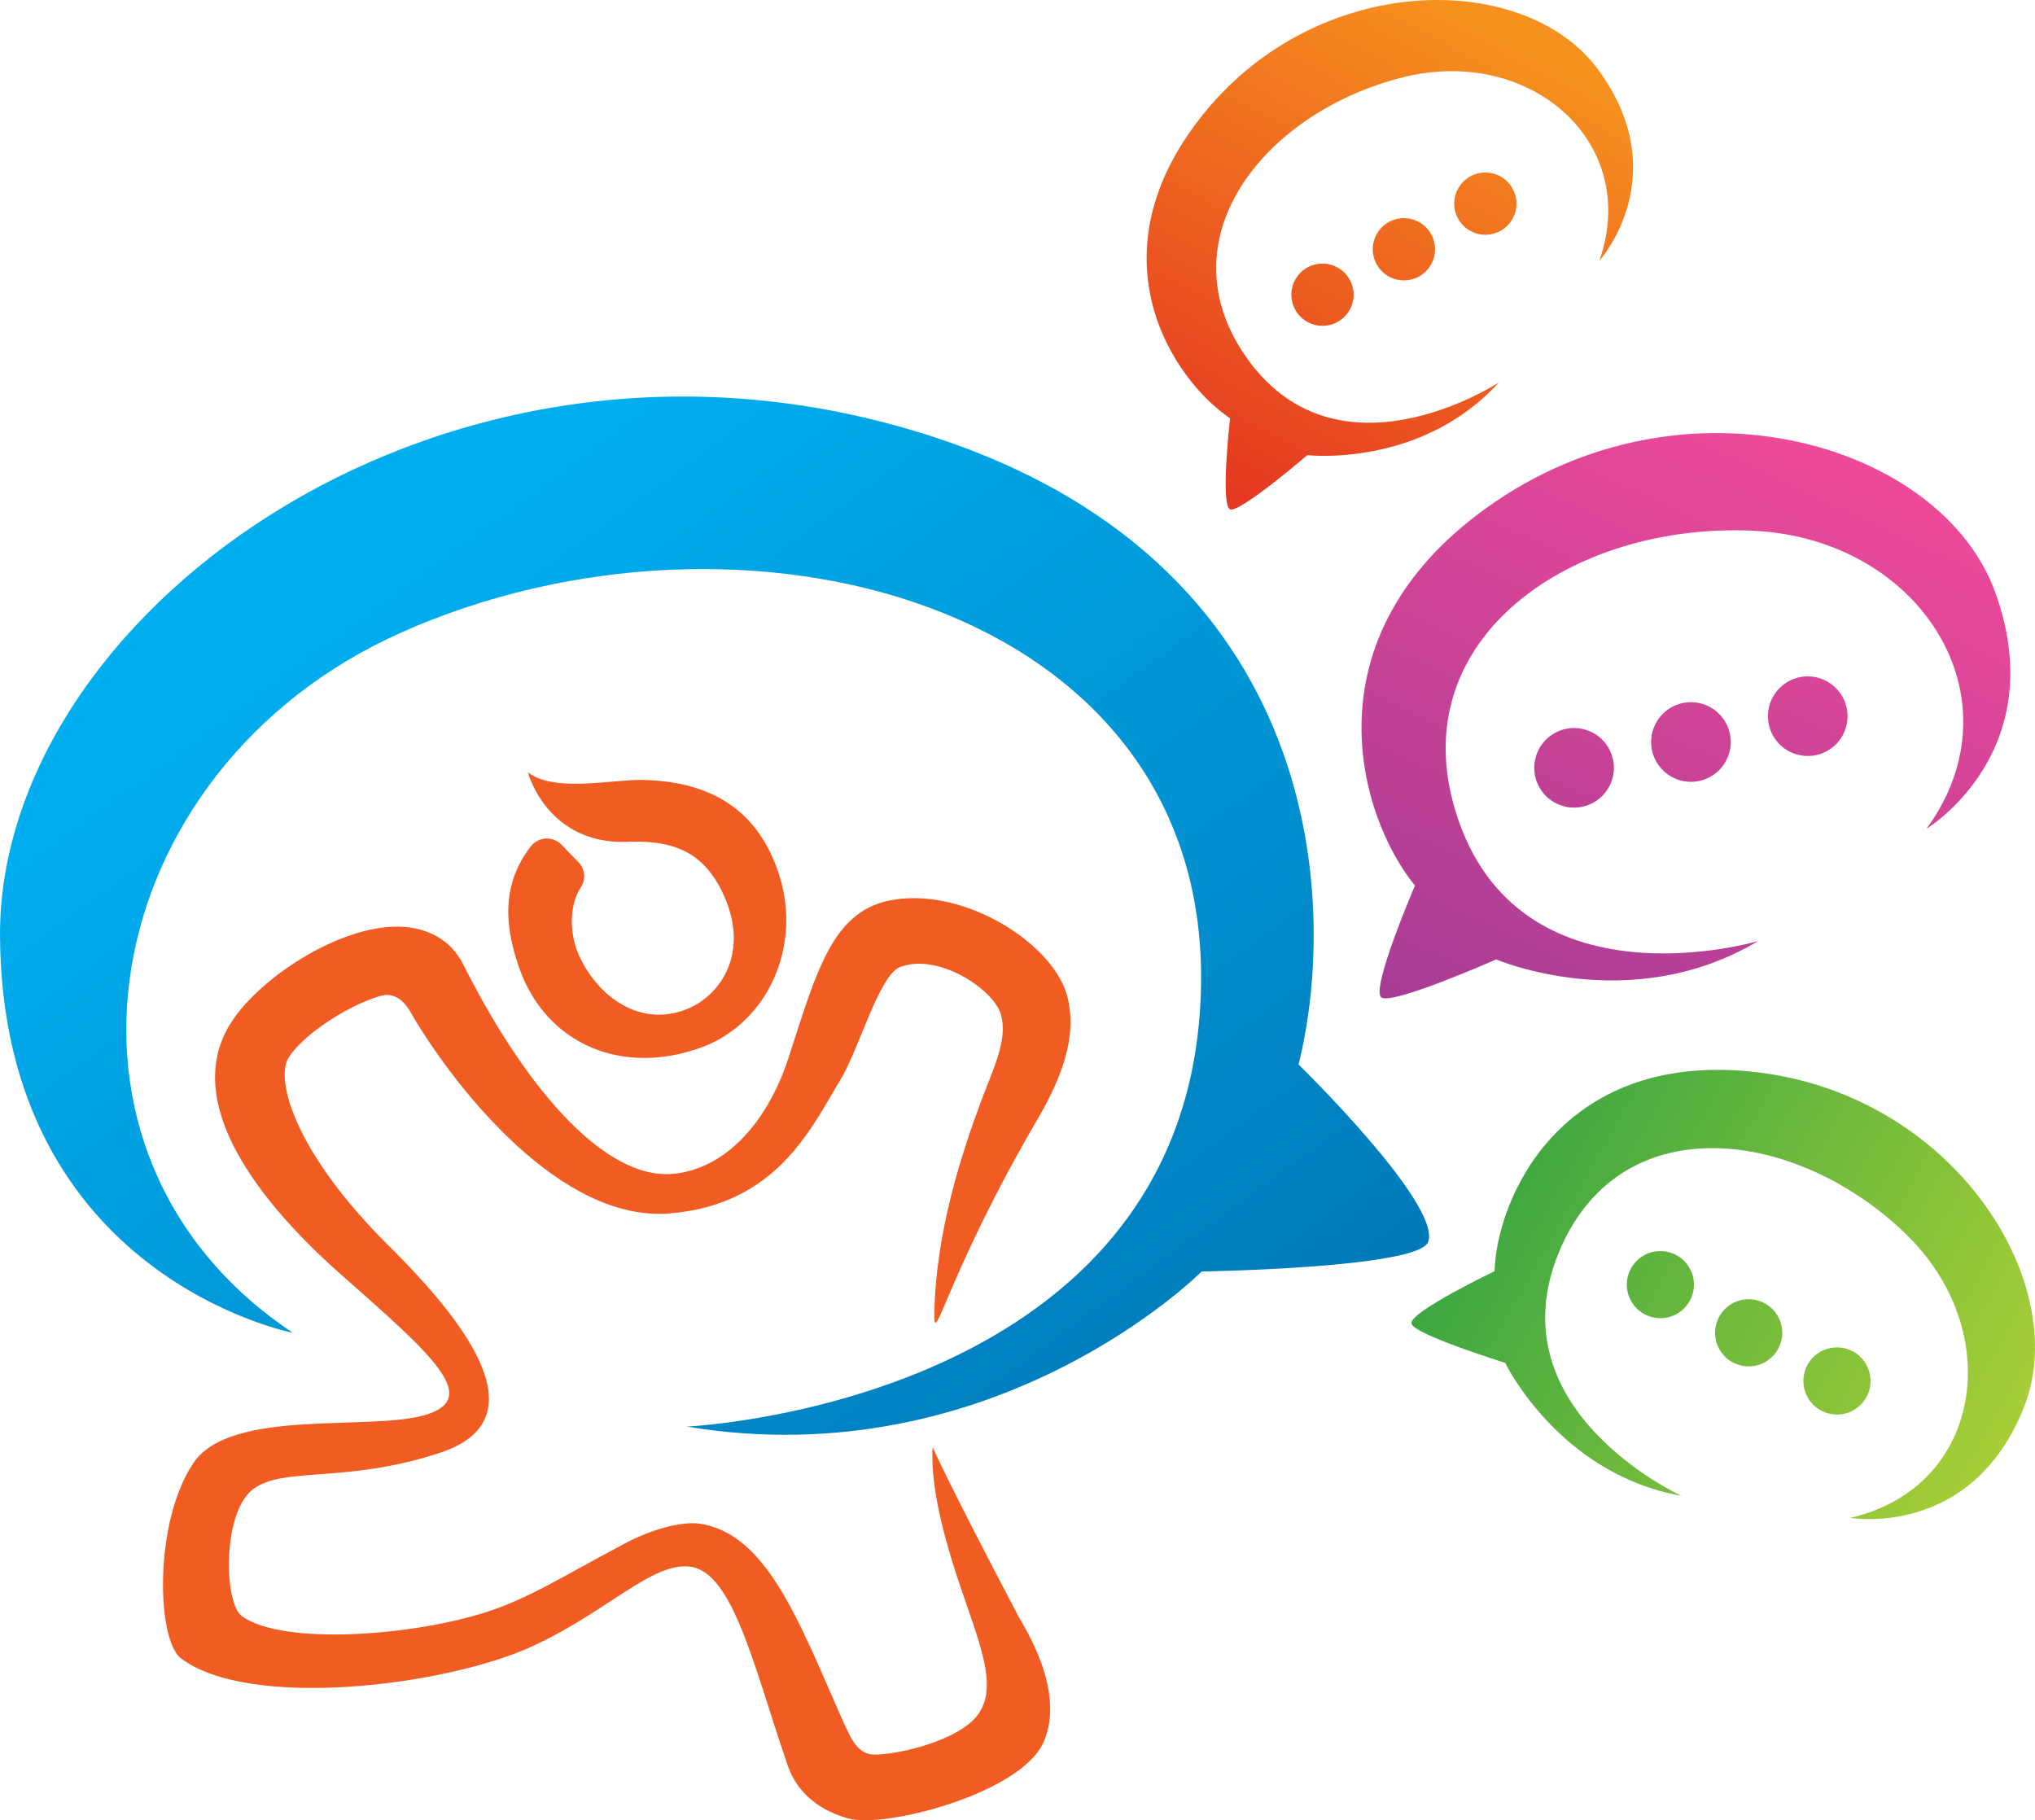
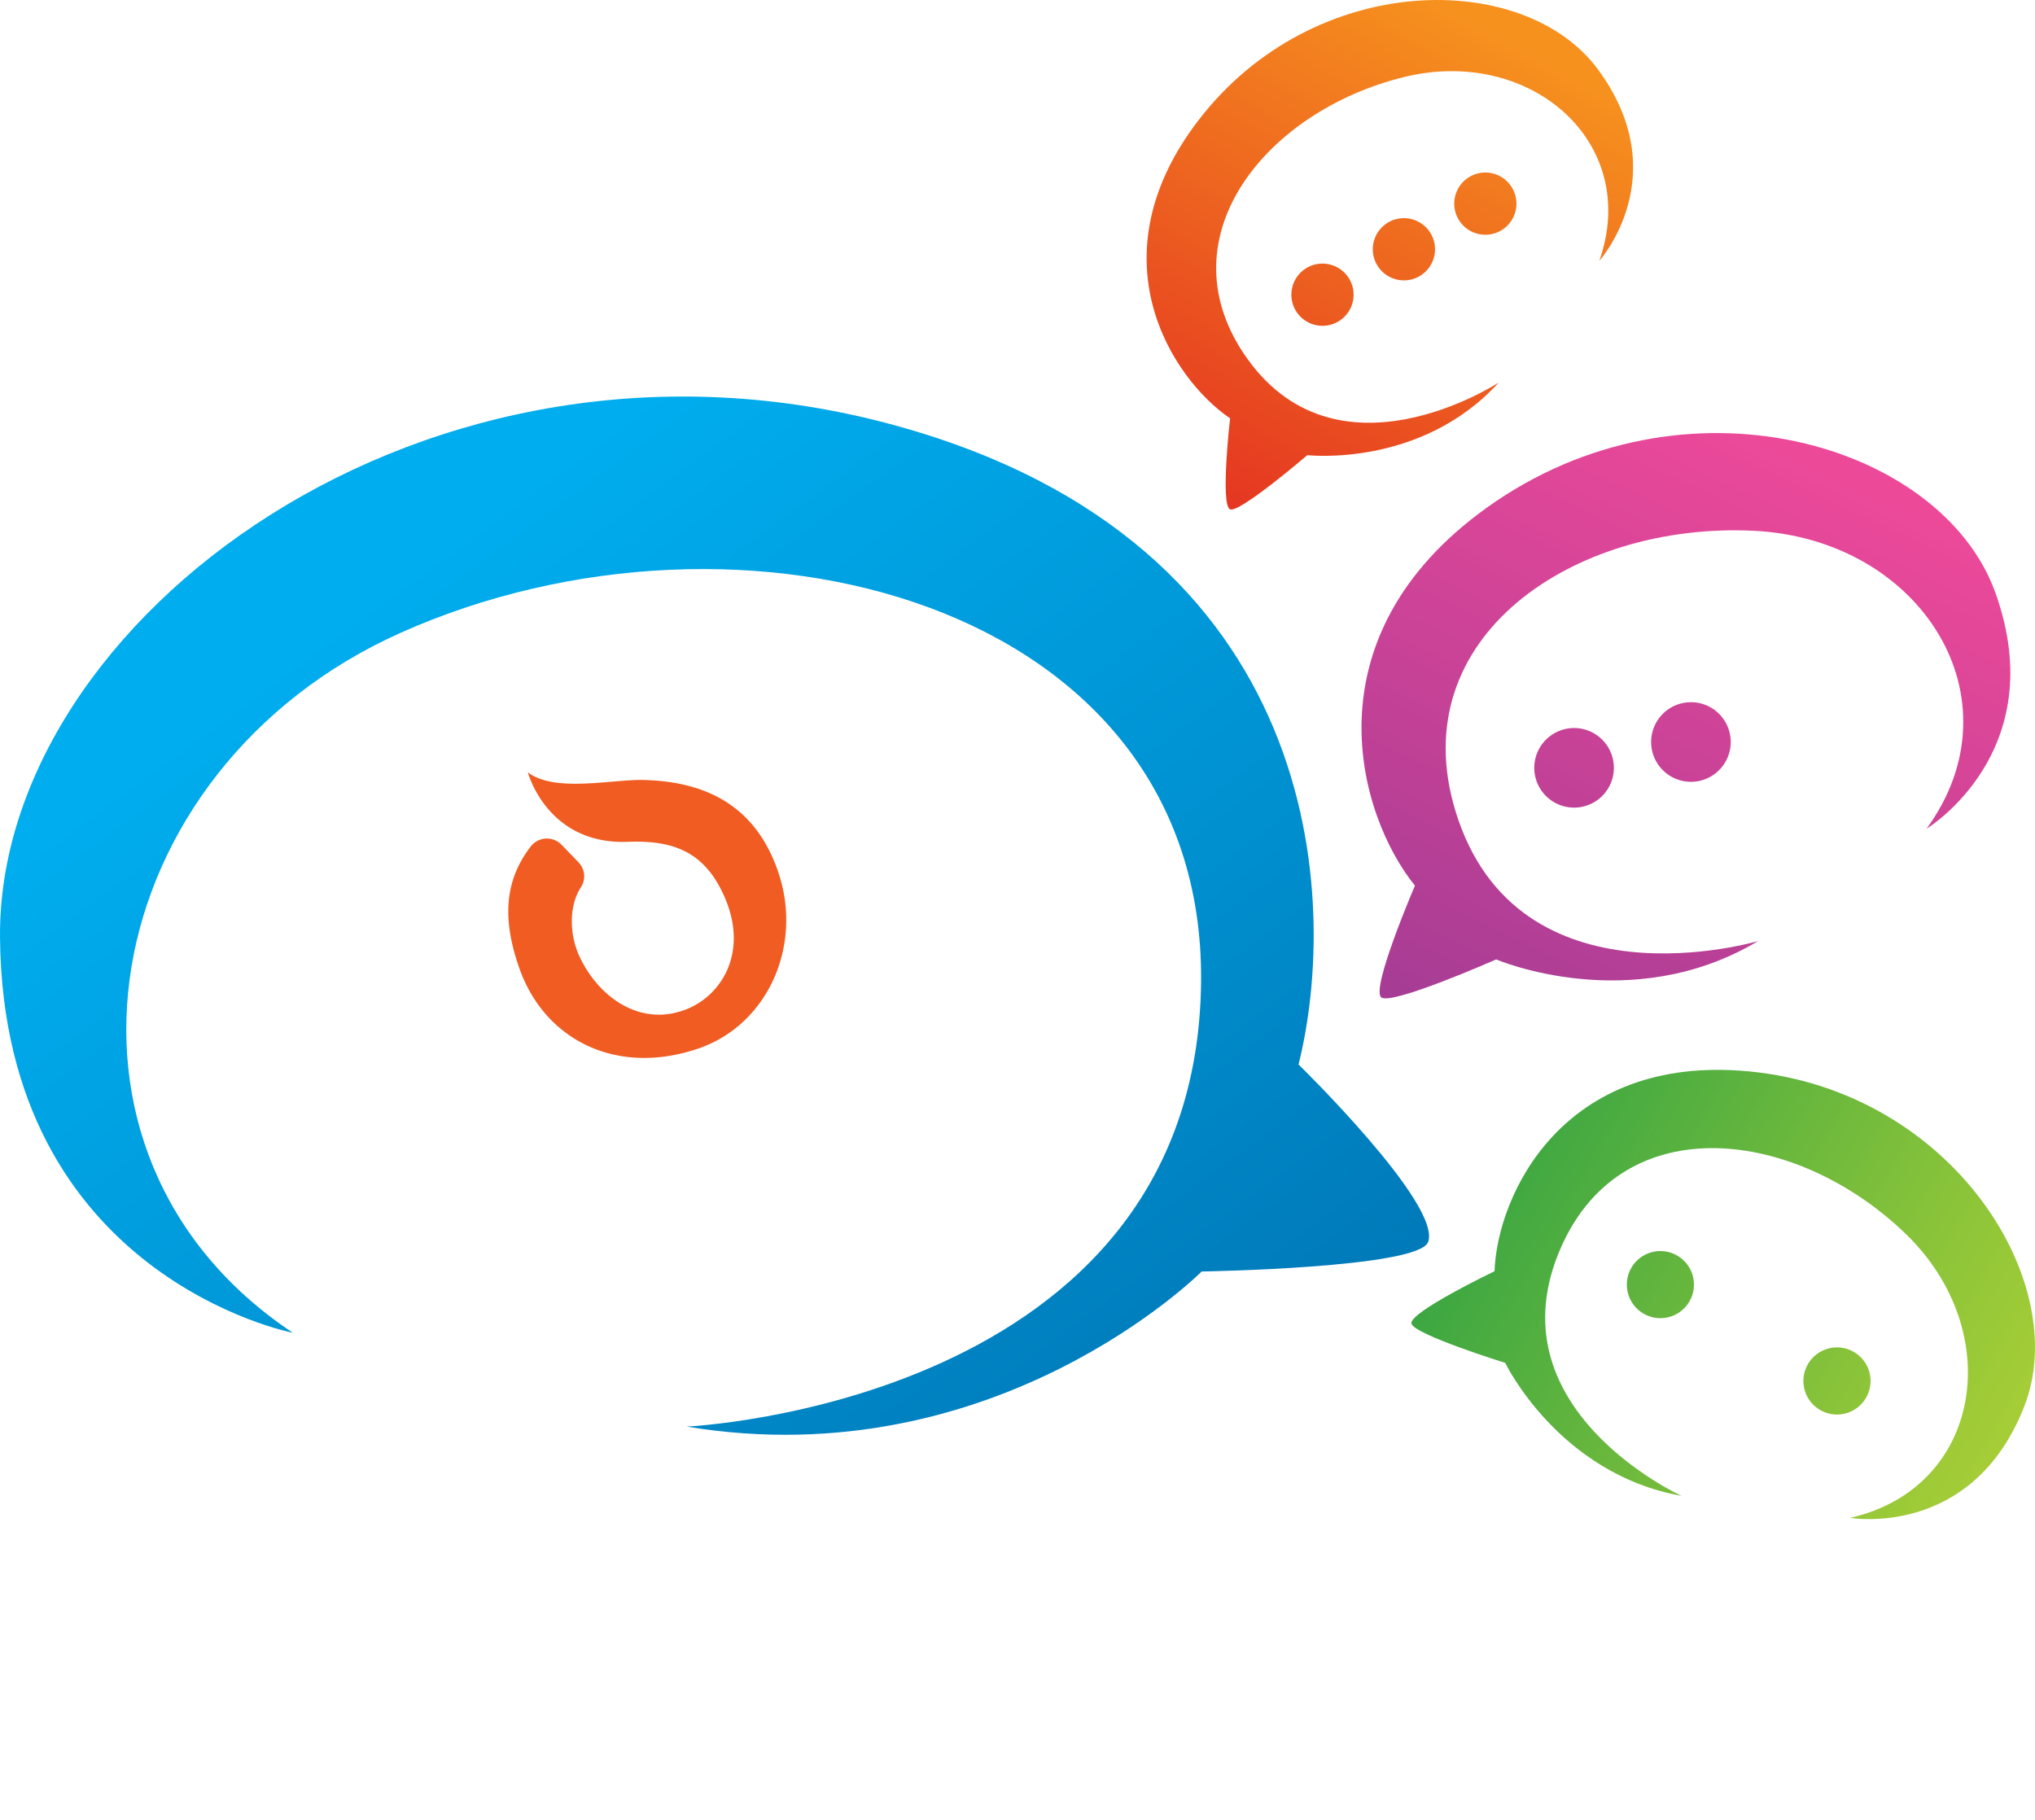
<svg xmlns="http://www.w3.org/2000/svg" xmlns:xlink="http://www.w3.org/1999/xlink" viewBox="0 0 869.27 777.54">
  <defs>
    <style>.cls-1{fill:#f05c22;}.cls-2{fill:url(#linear-gradient);}.cls-3{fill:url(#linear-gradient-2);}.cls-4{fill:url(#linear-gradient-3);}.cls-5{fill:url(#linear-gradient-4);}.cls-6{fill:url(#linear-gradient-5);}.cls-7{fill:url(#linear-gradient-6);}.cls-8{fill:url(#linear-gradient-7);}.cls-9{fill:url(#linear-gradient-8);}.cls-10{fill:url(#linear-gradient-9);}.cls-11{fill:url(#linear-gradient-10);}.cls-12{fill:url(#linear-gradient-11);}.cls-13{fill:url(#linear-gradient-12);}.cls-14{fill:url(#linear-gradient-13);}</style>
    <linearGradient id="linear-gradient" x1="171.92" y1="246.02" x2="698.3" y2="964.3" gradientUnits="userSpaceOnUse">
      <stop offset="0" stop-color="#00adee" />
      <stop offset="0.32" stop-color="#0091d1" />
      <stop offset="1" stop-color="#004b89" />
    </linearGradient>
    <linearGradient id="linear-gradient-2" x1="768.64" y1="222.05" x2="481" y2="749.94" gradientTransform="matrix(1, -0.06, 0.06, 1, -11.9, 16.86)" gradientUnits="userSpaceOnUse">
      <stop offset="0" stop-color="#ed4999" />
      <stop offset="1" stop-color="#582e90" />
    </linearGradient>
    <linearGradient id="linear-gradient-3" x1="742.68" y1="207.89" x2="455.02" y2="735.81" xlink:href="#linear-gradient-2" />
    <linearGradient id="linear-gradient-4" x1="778.09" y1="227.19" x2="490.44" y2="755.1" xlink:href="#linear-gradient-2" />
    <linearGradient id="linear-gradient-5" x1="813.5" y1="246.49" x2="525.85" y2="774.4" xlink:href="#linear-gradient-2" />
    <linearGradient id="linear-gradient-6" x1="602.09" y1="247.35" x2="1006.89" y2="190.05" gradientTransform="matrix(0.79, 0.61, -0.61, 0.79, 207.94, -136.46)" gradientUnits="userSpaceOnUse">
      <stop offset="0" stop-color="#009148" />
      <stop offset="0.26" stop-color="#32a343" />
      <stop offset="0.77" stop-color="#8ec539" />
      <stop offset="1" stop-color="#b2d235" />
    </linearGradient>
    <linearGradient id="linear-gradient-7" x1="604.36" y1="262.76" x2="1009" y2="205.48" xlink:href="#linear-gradient-6" />
    <linearGradient id="linear-gradient-8" x1="604.12" y1="261.86" x2="1008.95" y2="204.55" xlink:href="#linear-gradient-6" />
    <linearGradient id="linear-gradient-9" x1="604.02" y1="260.94" x2="1008.82" y2="203.64" xlink:href="#linear-gradient-6" />
    <linearGradient id="linear-gradient-10" x1="455.91" y1="327.1" x2="681.72" y2="125.79" gradientTransform="translate(-48.87 125.79) rotate(-19.93)" gradientUnits="userSpaceOnUse">
      <stop offset="0" stop-color="#e01b22" />
      <stop offset="1" stop-color="#f6911e" />
    </linearGradient>
    <linearGradient id="linear-gradient-11" x1="451.03" y1="321.62" x2="676.84" y2="120.32" xlink:href="#linear-gradient-10" />
    <linearGradient id="linear-gradient-12" x1="465.23" y1="337.59" x2="691.07" y2="136.26" xlink:href="#linear-gradient-10" />
    <linearGradient id="linear-gradient-13" x1="479.49" y1="353.5" x2="705.28" y2="152.22" xlink:href="#linear-gradient-10" />
  </defs>
  <g id="Слой_2" data-name="Слой 2">
    <g id="Layer_1" data-name="Layer 1">
-       <path class="cls-1" d="M182.65,604.14c22.59-7.44,1.2-26-36.89-59.6-34.7-30.62-67.78-72.67-47.9-106.35,11.5-19.46,46.27-42.66,72.16-42.34,12.74.16,22.58,5.8,27.69,15.85l.84,1.65c28.26,55.53,60.83,89.49,87.46,88.19,21-1,40.83-18.94,50.84-49.74,12.11-37.25,18.79-63.38,45-67.47,31.47-5,69.05,19.65,74.23,42,2.32,10,2.72,25.11-12.55,51.2-39.06,66.77-44.74,99.72-44.42,83.43.72-35.68,12.15-69.26,19.64-89.65,5.11-13.93,12-26.9,8.77-38-3.1-10.74-26.82-26.39-43-20.23-9.06,3.46-17.49,35.07-25.67,48.44-12.06,19.7-26.65,53.07-72.83,56.84-46.52,3.79-91-53.26-108.95-83.07-1.89-3.14-5.89-12.49-14.9-9.77-15.38,4.67-33.77,17.6-39.08,26.6-5.54,9.94,3.58,41,42.91,80,36.57,36.2,63.2,74.8,22.07,88.45-40.86,13.54-67.77,5.53-80.47,16s-11.91,48.31-4.28,53.82c17.49,12.63,72.82,8.48,104.63-1.8,18-5.81,32.33-15.11,59-29.26,12.28-6.53,25-9.49,32-8.43,26.12,4,39.74,35.16,56.54,73.86,2.82,6.51,5.31,12.25,7.45,16.52,3,5.92,6.1,7.42,8.19,8,4.88,1.39,30.23-2.84,42.71-12.81,15-12,5.08-32.48-4.43-61.2-3.3-9.94-12.36-37.69-11-57.07,0,0,5.49,13.1,36.55,72.12,2.27,4.34,20.59,31.95,10.76,54-9.69,21.79-67.63,36.9-83.43,32.49-11.24-3.14-21.45-10.09-25.73-22.44-14.33-41.44-23.22-82.76-41.74-85.11-16.38-2.1-35.62,19.54-67.87,34.2-37.22,16.92-120.71,27-149.69,4.91-10.25-7.78-11.77-57.84,5.37-83.42C98.69,601.09,159.48,611.78,182.65,604.14Z" />
      <path class="cls-1" d="M298.39,447.88c29.54-10.13,44.78-44,34-75.48-9-26.37-28.56-38.53-57.57-39.21-13.31-.32-38,5.52-49.34-3.28,0,0,8.12,31,42.67,29.7,18.77-.72,31.32,3.91,39.68,20.05,13.07,25.29,1.13,44.64-13.49,51-20.36,8.9-39-4.78-47-22.53-3.92-8.66-4.53-20.74.73-29a8.58,8.58,0,0,0-.85-10.67l-7.37-7.62a8.72,8.72,0,0,0-13.11.73C214.8,377,215,394,221.78,413.44,232.52,444.24,263.35,459.9,298.39,447.88Z" />
      <path class="cls-2" d="M293.32,609.41s217.88-9.76,219.73-189.94c1.67-162.57-196.88-213.95-341.84-149.18C40.56,328.67,10.4,493.14,125.11,569.35c0,0-123.78-23.83-125.1-168.83C-1.23,265.06,182.56,126.85,382.38,181.73c184,50.52,189.68,203.48,172.31,273,0,0,61.28,59.82,55.34,75.84-4.13,11.14-96.72,12.59-96.72,12.59S425.58,631.36,293.32,609.41Z" />
      <path class="cls-3" d="M751,402s-103,30.63-129.28-55.52C599.05,272.05,672.32,223,749.1,226.74c71.45,3.49,114.42,71.66,73.84,127.28,0,0,53.91-32.63,29.4-100.85-22.89-63.72-133-96.69-217.2-36.33-77.53,55.58-54.89,131.72-30.73,161.49,0,0-18.86,43.8-14.42,47.71,4.16,3.65,49.12-16.19,49.12-16.19S696.6,434.55,751,402Z" />
      <path class="cls-4" d="M689,324.41a17,17,0,1,1-20.32-13A17,17,0,0,1,689,324.41Z" />
      <path class="cls-5" d="M738.92,313.38a17,17,0,1,1-20.32-13A17,17,0,0,1,738.92,313.38Z" />
-       <path class="cls-6" d="M788.82,302.35a17,17,0,1,1-20.33-13A17.06,17.06,0,0,1,788.82,302.35Z" />
      <path class="cls-7" d="M718.27,639S636.05,601.54,667,532.4c26.72-59.68,100.28-50.29,146.87-5.48,43.35,41.7,32.92,108.66-23.53,121.48,0,0,52.18,9.11,74.36-47.66,20.7-53-30.89-134.79-117.59-143.06-79.85-7.62-107.58,53.16-108.71,85.37,0,0-36.17,17.34-35.51,22.27.61,4.62,40.07,16.88,40.07,16.88S665.76,629.62,718.27,639Z" />
-       <path class="cls-8" d="M721.83,555.64a14.33,14.33,0,1,1-5.71-19.45A14.33,14.33,0,0,1,721.83,555.64Z" />
-       <path class="cls-9" d="M759.55,576.22a14.34,14.34,0,1,1-5.71-19.45A14.32,14.32,0,0,1,759.55,576.22Z" />
+       <path class="cls-8" d="M721.83,555.64a14.33,14.33,0,1,1-5.71-19.45A14.33,14.33,0,0,1,721.83,555.64" />
      <path class="cls-10" d="M797.27,596.8a14.34,14.34,0,1,1-5.72-19.46A14.33,14.33,0,0,1,797.27,596.8Z" />
      <path class="cls-11" d="M640.24,163.38s-70,46-109-12.4c-33.66-50.45,10-103.57,68.22-118C653.56,19.5,701,60.75,683.17,111.4c0,0,32.92-36.47-.71-81.91C651-12.95,561.39-12.81,512.08,51.19c-45.4,58.93-11.36,110.71,13.36,127.51,0,0-4.24,37,0,38.87,3.92,1.79,33-23.14,33-23.14S606.93,200,640.24,163.38Z" />
      <path class="cls-12" d="M576.51,119.4a13.29,13.29,0,1,1-18.08-5.11A13.3,13.3,0,0,1,576.51,119.4Z" />
      <path class="cls-13" d="M611.3,100a13.29,13.29,0,1,1-18.09-5.12A13.3,13.3,0,0,1,611.3,100Z" />
      <path class="cls-14" d="M646.07,80.49A13.29,13.29,0,1,1,628,75.39,13.29,13.29,0,0,1,646.07,80.49Z" />
    </g>
  </g>
</svg>